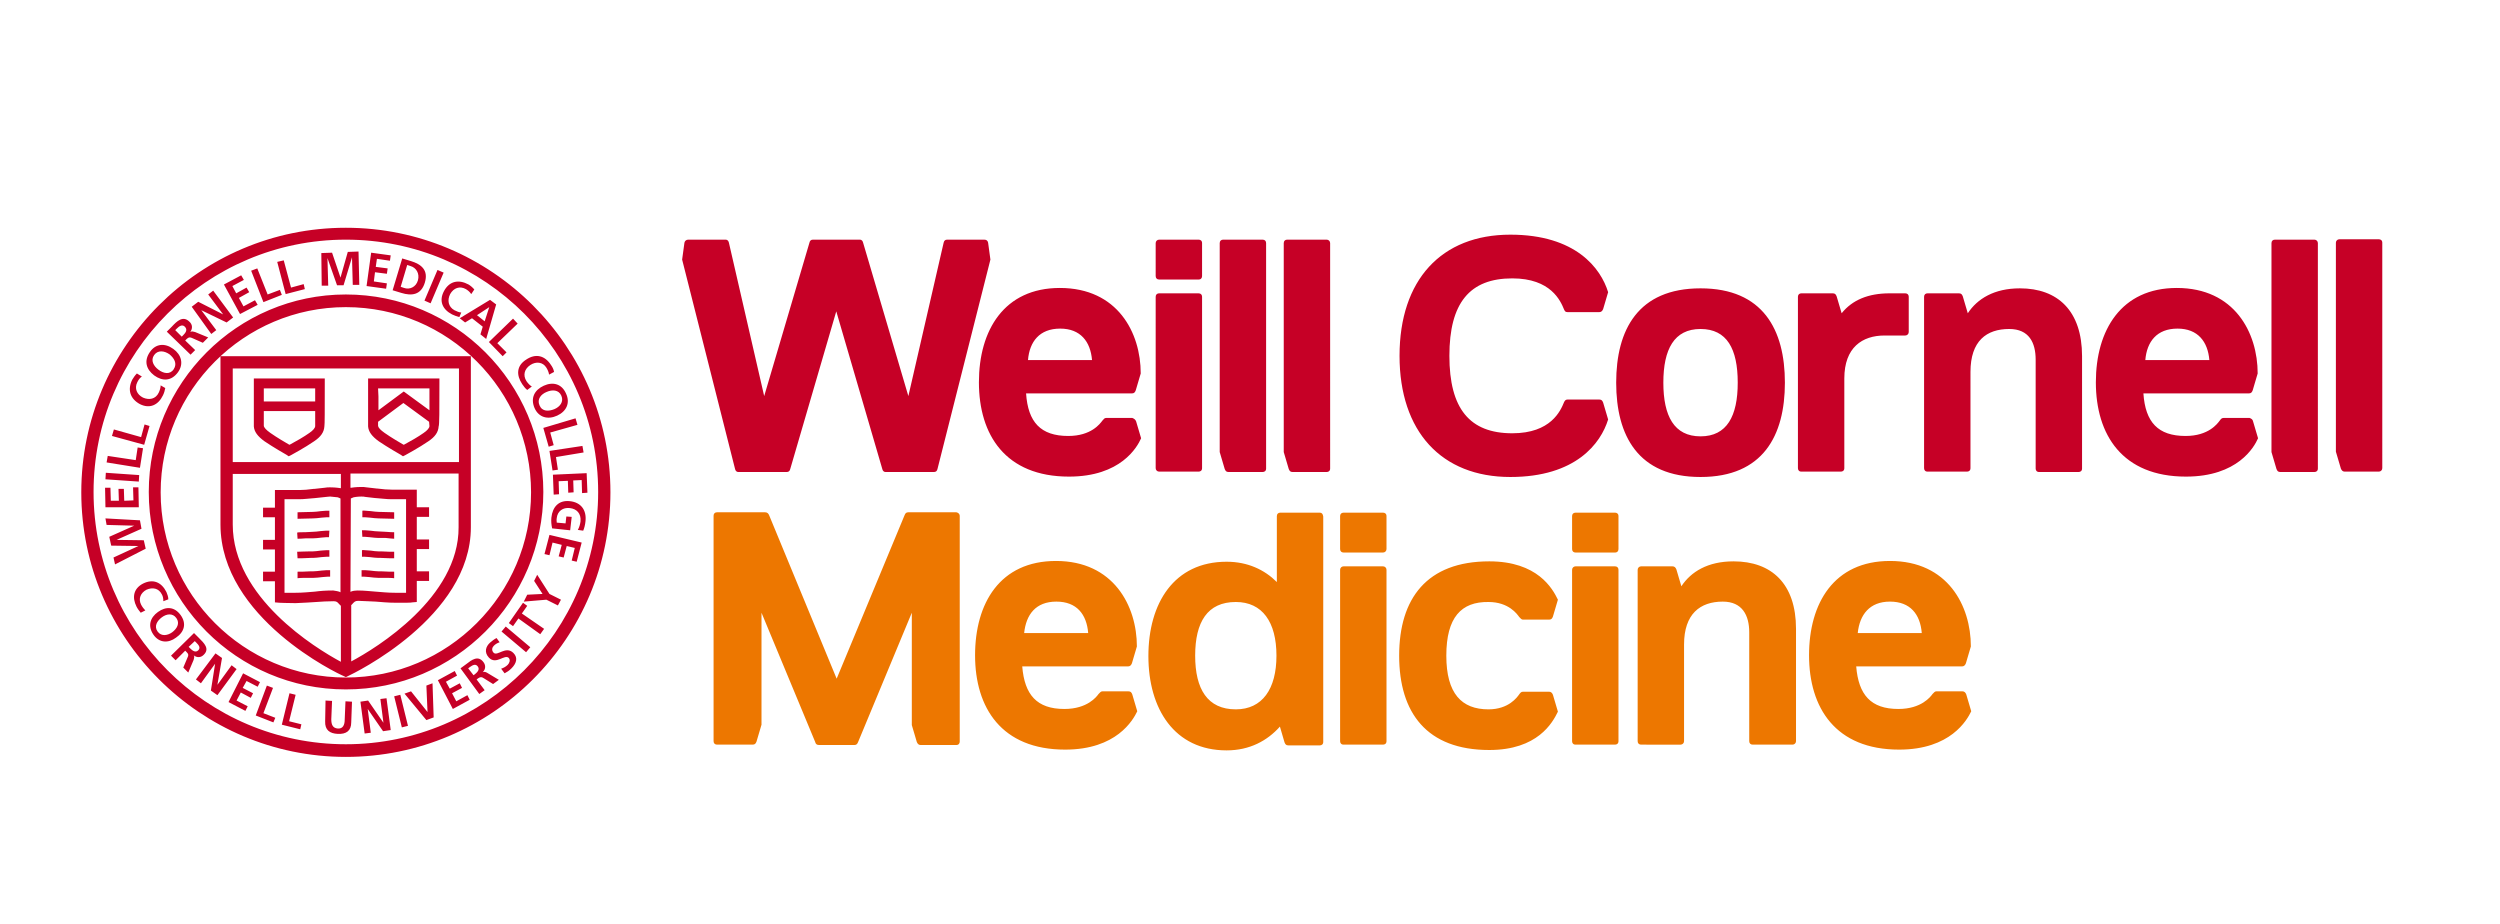
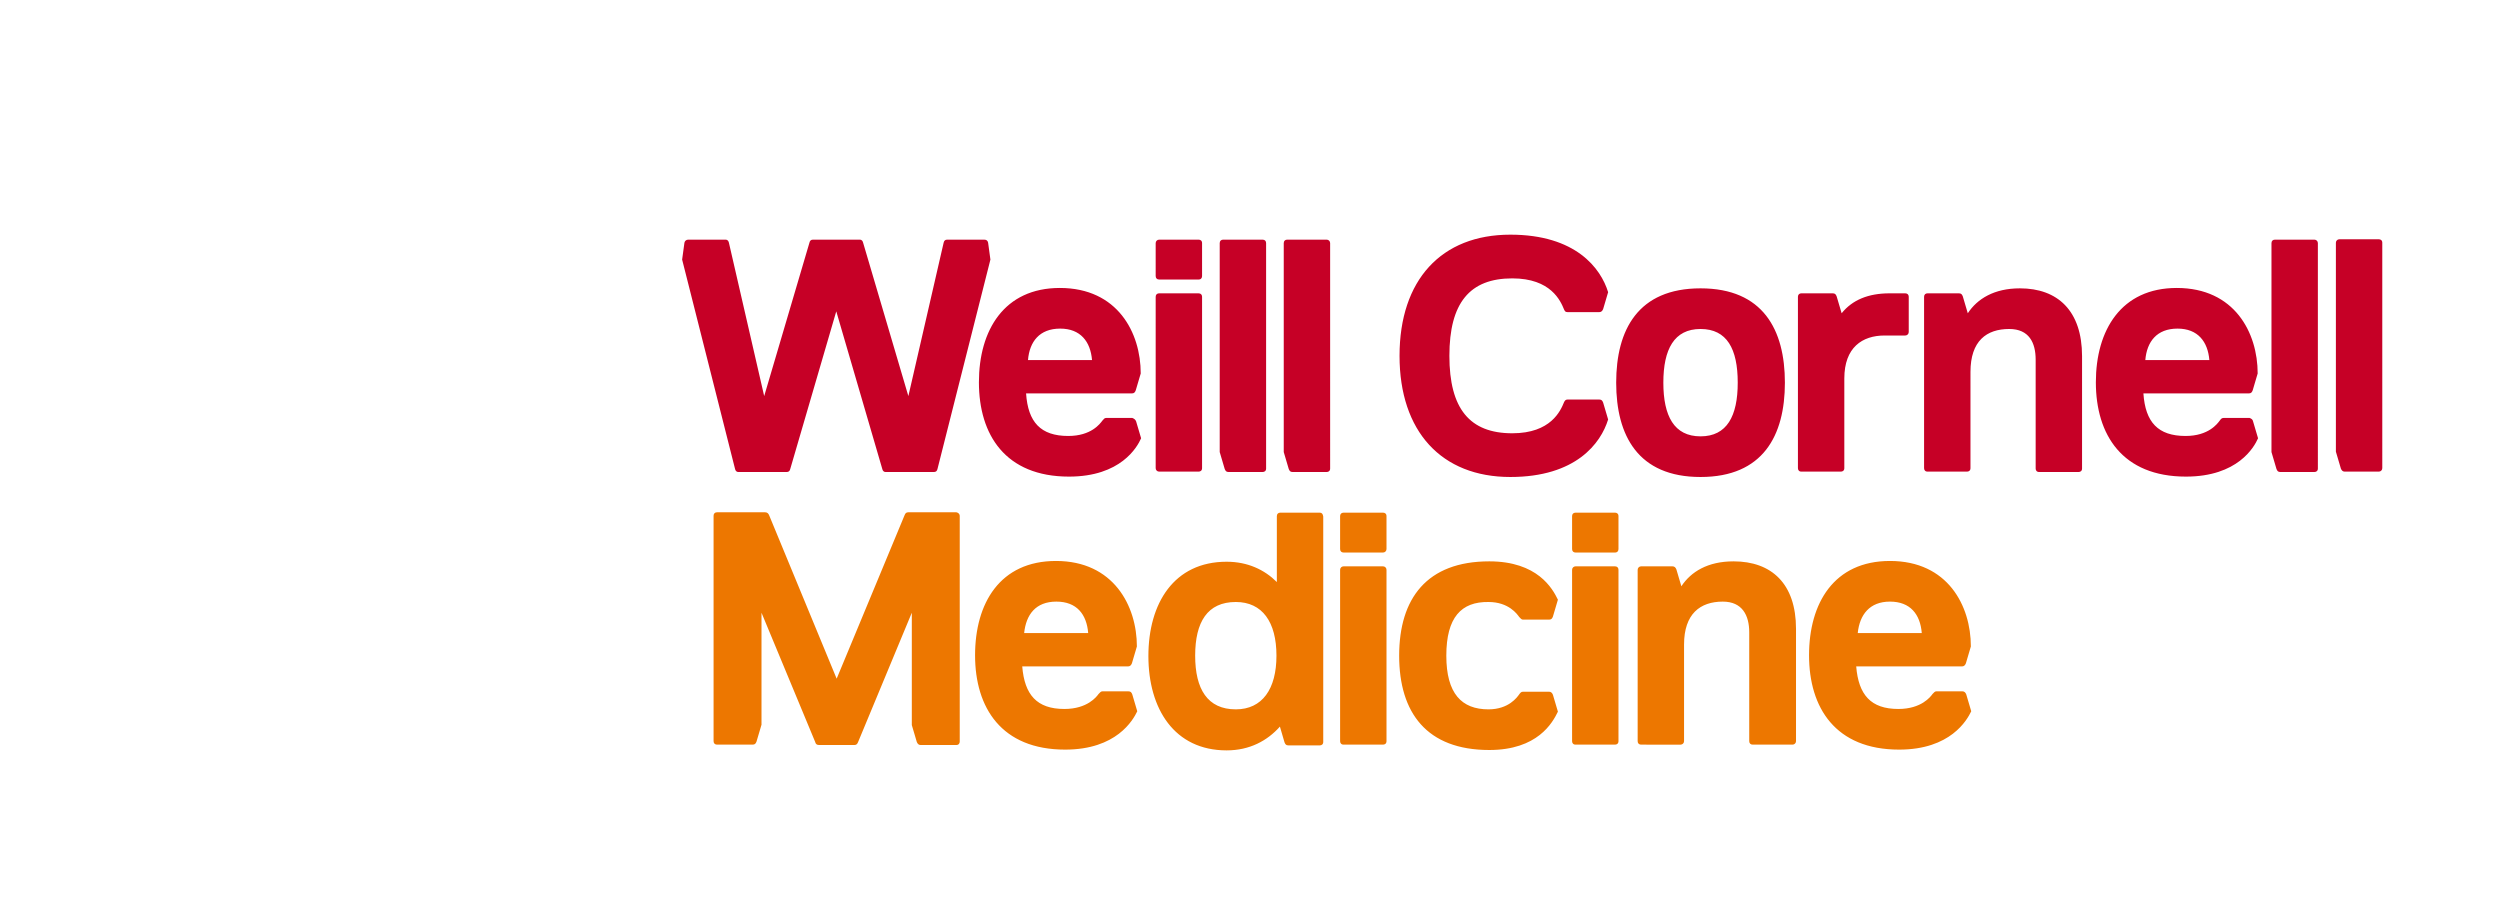
<svg xmlns="http://www.w3.org/2000/svg" id="layer" x="0px" y="0px" viewBox="0 0 652 241" style="enable-background:new 0 0 652 241;" xml:space="preserve">
  <style type="text/css">	.st0{fill:#ED7700;}	.st1{fill:#C60026;}</style>
  <g>
    <path class="st0" d="M511.8,180.3H505c-0.4,0-0.6,0.3-1,0.7c-0.5,0.7-2.9,3.9-8.9,3.9c-7.2,0-10.4-3.7-11-11.1h27.6  c0.5,0,0.8-0.3,1-0.8l1.3-4.4c0-10.6-6-22.3-21.1-22.3c-14.6,0-21.1,11-21.1,24.6c0,13.7,6.9,24.6,23.5,24.6  c13.4,0,17.7-7.7,18.8-10l-1.3-4.4C512.6,180.6,512.3,180.3,511.8,180.3 M492.9,156.9c5.3,0,7.9,3.3,8.3,8.2h-16.7  C485,160.3,487.6,156.9,492.9,156.9 M468.4,164v29.3c0,0.5-0.4,0.9-0.9,0.9h-10.4c-0.5,0-0.9-0.3-0.9-0.9v-28.4c0-4.4-1.8-8-6.9-8  c-5.9,0-10.1,3.2-10.1,11.2v8.5v16.7c0,0.5-0.4,0.9-0.9,0.9H428c-0.5,0-0.9-0.3-0.9-0.9v-44.7c0-0.5,0.4-0.9,0.9-0.9h8.2  c0.5,0,0.8,0.3,1,0.8l1.3,4.4c2.5-3.8,6.9-6.5,13.6-6.5C462,146.4,468.4,152.2,468.4,164 M410,134.6c0-0.5,0.3-0.9,0.9-0.9h10.3  c0.5,0,0.9,0.3,0.9,0.9v8.6c0,0.5-0.3,0.9-0.9,0.9h-10.3c-0.5,0-0.9-0.3-0.9-0.9V134.6z M410,193.3c0,0.5,0.3,0.9,0.9,0.9h10.3  c0.5,0,0.9-0.3,0.9-0.9v-44.7c0-0.5-0.3-0.9-0.9-0.9h-10.3c-0.5,0-0.9,0.4-0.9,0.9V193.3z M377.2,171c0,9.9,4,14,11,14  c5.3,0,7.5-3.2,8-3.9c0.3-0.4,0.5-0.7,1-0.7h6.8c0.5,0,0.8,0.3,1,0.8l1.3,4.4c-1.4,2.9-5.3,10-17.9,10c-16.3,0-23.5-9.7-23.5-24.6  s7.2-24.6,23.5-24.6c12.6,0,16.5,7.1,17.9,10l-1.3,4.4c-0.2,0.5-0.4,0.8-1,0.8h-6.8c-0.4,0-0.6-0.3-1-0.7c-0.5-0.7-2.7-3.9-8-3.9  C381.1,156.9,377.2,161,377.2,171 M349.5,134.6c0-0.5,0.3-0.9,0.9-0.9h10.3c0.5,0,0.9,0.3,0.9,0.9v8.6c0,0.5-0.4,0.9-0.9,0.9h-10.3  c-0.5,0-0.9-0.3-0.9-0.9V134.6z M349.5,193.3c0,0.5,0.3,0.9,0.9,0.9h10.3c0.5,0,0.9-0.3,0.9-0.9v-44.7c0-0.5-0.4-0.9-0.9-0.9h-10.3  c-0.5,0-0.9,0.4-0.9,0.9V193.3z M344.2,133.7h-10.3c-0.5,0-0.9,0.3-0.9,0.9v17.2c-3.2-3.2-7.6-5.3-13.1-5.3  c-13.7,0-20.4,10.8-20.4,24.6c0,13.8,6.8,24.6,20.4,24.6c6,0,10.6-2.5,13.9-6.2l1.2,4.1c0.2,0.5,0.4,0.8,1,0.8h8.2  c0.5,0,0.9-0.3,0.9-0.9v-58.8C345,134,344.7,133.7,344.2,133.7 M322.3,185c-7.4,0-10.6-5.3-10.6-14c0-8.8,3.2-14,10.6-14  c6.9,0,10.6,5.2,10.6,14l0,0C332.9,179.7,329.2,185,322.3,185 M294.3,180.3h-6.8c-0.4,0-0.6,0.3-1,0.7c-0.5,0.7-2.9,3.9-8.9,3.9  c-7.2,0-10.4-3.7-11-11.1h27.6c0.5,0,0.8-0.3,1-0.8l1.3-4.4c0-10.6-6.1-22.3-21.1-22.3c-14.6,0-21.1,11-21.1,24.6  c0,13.7,6.9,24.6,23.5,24.6c13.4,0,17.7-7.7,18.8-10l-1.3-4.4C295.1,180.6,294.9,180.3,294.3,180.3 M275.5,156.9  c5.3,0,7.9,3.3,8.3,8.2h-16.7C267.6,160.3,270.1,156.9,275.5,156.9 M250.3,134.6v58.8c0,0.5-0.3,0.9-0.9,0.9h-9.3  c-0.5,0-0.8-0.3-1-0.8l-1.3-4.4v-29.3l-14,33.7c-0.2,0.5-0.4,0.8-1,0.8h-4.6l0,0h-4.6c-0.6,0-0.9-0.3-1-0.8l-14-33.7V189l-1.3,4.4  c-0.2,0.5-0.4,0.8-1,0.8H187c-0.5,0-0.9-0.3-0.9-0.9v-58.8c0-0.5,0.3-0.9,0.9-0.9h7.9l0,0h4.6c0.6,0,0.9,0.3,1.1,0.8l17.6,42.6  l17.7-42.6c0.2-0.5,0.4-0.8,1-0.8h4.6h7.9C249.9,133.7,250.3,134,250.3,134.6" />
    <path class="st1" d="M621.3,122.1c0,0.5-0.4,0.9-0.9,0.9h-8.9c-0.5,0-0.8-0.3-1-0.8l-1.3-4.4V63.3c0-0.5,0.4-0.9,0.9-0.9h10.3  c0.5,0,0.9,0.3,0.9,0.9V122.1z M604.5,63.4c0-0.5-0.4-0.9-0.9-0.9h-10.3c-0.5,0-0.9,0.3-0.9,0.9v54.5l1.3,4.4  c0.2,0.5,0.4,0.8,1,0.8h8.9c0.5,0,0.9-0.3,0.9-0.9V63.4z M587.6,109.9l1.3,4.4c-1,2.3-5.3,10-18.8,10c-16.6,0-23.5-10.9-23.5-24.6  c0-13.6,6.6-24.6,21.1-24.6c15.1,0,21.1,11.7,21.1,22.3l-1.3,4.4c-0.2,0.5-0.4,0.8-1,0.8H559c0.5,7.5,3.8,11.1,11,11.1  c6,0,8.3-3.2,8.9-4c0.3-0.4,0.5-0.7,1-0.7h6.8C587.2,109.2,587.5,109.4,587.6,109.9 M559.5,93.9h16.7c-0.4-4.8-3-8.2-8.3-8.2  C562.5,85.7,559.9,89.1,559.5,93.9 M526.8,75.2c-6.7,0-11.1,2.7-13.6,6.5l-1.3-4.4c-0.2-0.5-0.4-0.8-1-0.8h-8.2  c-0.5,0-0.9,0.3-0.9,0.9v44.7c0,0.5,0.3,0.9,0.9,0.9H513c0.5,0,0.9-0.3,0.9-0.9v-16.7V97c0-8.1,4.2-11.2,10.1-11.2  c5.2,0,6.9,3.6,6.9,8v28.4c0,0.5,0.3,0.9,0.9,0.9h10.3c0.5,0,0.9-0.3,0.9-0.9V92.9C543,81,536.6,75.2,526.8,75.2 M496.9,76.5h-4.1  c-5.5,0-9.7,1.7-12.5,5.2l-1.3-4.4c-0.2-0.5-0.4-0.8-1-0.8h-8.2c-0.5,0-0.9,0.3-0.9,0.9v44.7c0,0.5,0.3,0.9,0.9,0.9h10.3  c0.5,0,0.9-0.3,0.9-0.9v-15.3v-8.1c0-8.1,4.7-11.2,10.5-11.2h5.4c0.5,0,0.9-0.4,0.9-0.9v-9.2C497.8,76.9,497.5,76.5,496.9,76.5   M465.5,99.8c0,13.8-5.7,24.6-22,24.6s-22-10.8-22-24.6c0-13.8,5.7-24.6,22-24.6C459.8,75.2,465.5,86,465.5,99.8 M453.2,99.8  c0-8.8-2.8-14-9.7-14c-6.9,0-9.7,5.3-9.7,14s2.8,14,9.7,14C450.4,113.8,453.2,108.5,453.2,99.8 M365,92.8  c0,19.7,10.9,31.6,28.9,31.6c17.1,0,23.6-8.8,25.5-15l-1.3-4.4c-0.2-0.5-0.4-0.8-1-0.8h-8.3c-0.5,0-0.7,0.3-0.9,0.7  c-0.9,2.2-3.4,8.1-13.5,8.1c-11.1,0-16.4-6.4-16.4-20.2s5.3-20.2,16.4-20.2c10.1,0,12.6,5.9,13.5,8.1c0.2,0.4,0.3,0.7,0.9,0.7h8.3  c0.5,0,0.8-0.3,1-0.8l1.3-4.4c-1.9-6.2-8.4-15-25.5-15C375.9,61.2,365,73,365,92.8 M346.9,63.4c0-0.5-0.4-0.9-0.9-0.9h-10.3  c-0.5,0-0.9,0.3-0.9,0.9v54.5l1.3,4.4c0.2,0.5,0.4,0.8,1,0.8h8.9c0.5,0,0.9-0.3,0.9-0.9V63.4z M330.2,63.4c0-0.5-0.3-0.9-0.9-0.9  H319c-0.5,0-0.9,0.3-0.9,0.9v54.5l1.3,4.4c0.2,0.5,0.4,0.8,1,0.8h8.9c0.5,0,0.9-0.3,0.9-0.9V63.4z M301.4,122.1  c0,0.5,0.4,0.9,0.9,0.9h10.3c0.5,0,0.9-0.3,0.9-0.9V77.4c0-0.5-0.3-0.9-0.9-0.9h-10.3c-0.5,0-0.9,0.3-0.9,0.9V122.1z M301.4,63.4  c0-0.5,0.4-0.9,0.9-0.9h10.3c0.5,0,0.9,0.3,0.9,0.9V72c0,0.5-0.3,0.9-0.9,0.9h-10.3c-0.5,0-0.9-0.3-0.9-0.9V63.4z M296.3,109.9  l1.3,4.4c-1,2.3-5.3,10-18.8,10c-16.6,0-23.5-10.9-23.5-24.6c0-13.6,6.6-24.6,21.1-24.6c15.1,0,21.1,11.7,21.1,22.3l-1.3,4.4  c-0.2,0.5-0.4,0.8-1,0.8h-27.6c0.5,7.5,3.8,11.1,11,11.1c6,0,8.3-3.2,8.9-4c0.4-0.4,0.5-0.7,1-0.7h6.8  C295.8,109.2,296.1,109.4,296.3,109.9 M268.1,93.9h16.7c-0.4-4.8-3-8.2-8.3-8.2C271.1,85.7,268.5,89.1,268.1,93.9 M257.7,63.3  c-0.1-0.5-0.4-0.8-1-0.8H247c-0.5,0-0.8,0.3-0.9,0.8l-9.2,40l-11.8-40c-0.1-0.4-0.3-0.8-0.9-0.8h-6.1H212c-0.5,0-0.8,0.3-0.9,0.8  l-11.8,40l-9.2-40c-0.1-0.4-0.3-0.8-0.9-0.8h-9.7c-0.5,0-0.9,0.3-1,0.8l-0.6,4.4l13.8,54.6c0.1,0.4,0.3,0.8,0.9,0.8h12.6  c0.5,0,0.8-0.3,0.9-0.8l12-41.1l12,41.1c0.1,0.4,0.3,0.8,0.9,0.8h12.6c0.5,0,0.8-0.3,0.9-0.8l13.8-54.6L257.7,63.3z" />
-     <path class="st1" d="M77.6,150.8v-1.7c0.5,0,2.1,0,3.4-0.1h0.7c0.6,0,1.3-0.1,2.2-0.2l1.3-0.1c0.3,0,0.6,0,0.9,0v1.7  c-0.2,0-0.4,0-0.7,0l-1.3,0.1c-0.9,0.1-1.6,0.2-2.3,0.2h-0.7C79.7,150.7,78.1,150.7,77.6,150.8 M77.6,145.6c0.5,0,2.1,0,3.4-0.1  h0.6c0.6,0,1.4-0.1,2.2-0.2c0.4,0,0.9-0.1,1.4-0.1c0.2,0,0.5,0,0.7,0v-1.7c-0.3,0-0.6,0-0.9,0c-0.5,0-1,0.1-1.4,0.1  c-0.8,0.1-1.4,0.2-2,0.2h-0.7c-1.3,0-2.8,0.1-3.4,0.1L77.6,145.6 M77.6,140.5c0.3,0,1.2,0,2.1-0.1h1.9c0.7,0,1.4-0.1,2.3-0.2  l1.2-0.1c0.2,0,0.5,0,0.7,0l0.1-1.7c-0.3,0-0.6,0-0.9,0l-1.3,0.1c-0.8,0.1-1.6,0.2-2.2,0.2l-1.9,0.1c-0.9,0-1.8,0-2.1,0.1  L77.6,140.5 M81.6,135.2c0.7,0,1.4-0.1,2.3-0.2l1.3-0.1c0.2,0,0.5,0,0.7,0v-1.7c-0.3,0-0.6,0-0.9,0l-1.3,0.1  c-0.8,0.1-1.5,0.2-2.1,0.2l-4,0.1v1.7L81.6,135.2z M102.8,150.8v-1.7c-0.5,0-2.1,0-3.4-0.1h-0.7c-0.6,0-1.3-0.1-2.2-0.2l-1.3-0.1  c-0.3,0-0.6,0-0.9,0v1.7c0.2,0,0.4,0,0.7,0l1.3,0.1c0.9,0.1,1.6,0.2,2.3,0.2h0.7C100.7,150.7,102.3,150.7,102.8,150.8 M102.8,145.6  v-1.7c-0.5,0-2.1,0-3.4-0.1h-0.7c-0.6,0-1.3-0.1-2-0.2c-0.5,0-0.9-0.1-1.4-0.1c-0.3,0-0.6-0.1-0.9,0v1.7c0.2,0,0.4,0,0.7,0  c0.5,0,1,0.1,1.4,0.1c0.8,0.1,1.6,0.2,2.2,0.2h0.6C100.7,145.6,102.3,145.6,102.8,145.6 M102.8,140.5v-1.7c-0.3,0-1.2,0-2.1-0.1  l-1.9-0.1c-0.6,0-1.4-0.1-2.2-0.2l-1.3-0.1c-0.3,0-0.6,0-0.9,0l0.1,1.7c0.2,0,0.4,0,0.7,0l1.2,0.1c0.9,0.1,1.7,0.2,2.3,0.2h1.9  C101.6,140.4,102.4,140.5,102.8,140.5 M102.8,135.3v-1.7l-4-0.1c-0.6,0-1.3-0.1-2.1-0.2l-1.3-0.1c-0.3,0-0.6-0.1-0.9,0v1.7  c0.2,0,0.4,0,0.7,0l1.3,0.1c0.9,0.1,1.6,0.2,2.3,0.2L102.8,135.3z M114.6,100v-1.3H96v1.3c0,3.3,0,10.9,0,11.2  c0.1,1.4,1,2.6,2.8,3.9c2.2,1.5,5.5,3.4,5.7,3.5l0.6,0.4l0.6-0.3c0,0,3.7-2,6-3.6c1.8-1.2,2.6-2.4,2.7-3.9  C114.6,110.9,114.6,106.9,114.6,100 M98.6,101.3H112v2v3.7l-6.7-4.9l0,0l0,0l-6.6,4.9v-3.6L98.6,101.3L98.6,101.3z M112,111.1  c0,0.5-0.5,1.1-1.5,1.8c-1.4,1-3.5,2.2-5,3l-0.2,0.1l-0.2-0.1c-0.7-0.4-3.1-1.8-4.8-3c-1-0.7-1.6-1.3-1.7-1.8l0,0V110l6.6-4.9  l6.7,4.9L112,111.1L112,111.1z M84.7,100v-1.3H66.2v1.3c0,3.3,0,10.9,0,11.2c0.1,1.4,1,2.6,2.8,3.9c2.2,1.5,5.5,3.4,5.7,3.5  l0.6,0.4l0.6-0.3c0,0,3.7-2,6-3.6c1.8-1.2,2.6-2.4,2.7-3.9C84.7,110.9,84.7,106.9,84.7,100 M82.2,101.3v3.4H68.8v-3.4H82.2z   M82.2,111.1c0,0.5-0.5,1.1-1.5,1.8c-1.4,1-3.5,2.2-5,3l-0.2,0.1l-0.2-0.1c-0.7-0.4-3.1-1.8-4.8-3c-1-0.7-1.7-1.4-1.7-1.9  c0-0.2,0-1.5,0-3.2v-0.6h13.4v0.1C82.2,108.6,82.2,110.8,82.2,111.1 M122.9,92.9H57.5v43.9c0,24.4,30.8,39,32.1,39.5l0.6,0.3  l0.6-0.3c1.3-0.6,32-15.3,32-38.8V92.9H122.9z M60.7,96.1h59v24.4h-59V96.1z M88.1,129.7c0.3,0.1,0.5,0.2,0.7,0.3v24.5l-0.1-0.1  c-0.5-0.2-1.1-0.3-1.8-0.4c-1.9,0-3.3,0.1-4.8,0.3c-1.5,0.1-3,0.3-5.2,0.3c-0.5,0-0.9,0-1.3,0s-0.8,0-1.1,0h-0.3v-24.4h0.9  c0.8,0,1.8,0,3,0s2.6-0.2,4.1-0.3c0.8-0.1,1.7-0.2,2.8-0.3c0.3,0,0.7-0.1,1.1-0.1C87.2,129.6,88,129.7,88.1,129.7v0.1V129.7z   M91.5,130c0.2-0.1,0.5-0.2,0.7-0.3c0,0,0.9-0.2,2-0.2c0.4,0,0.8,0,1.1,0.1c0.9,0.1,1.8,0.2,2.6,0.3H98c1.5,0.1,2.8,0.3,4.1,0.3  c1.1,0,2.1,0,2.9,0h0.4c0.1,0,0.2,0,0.2,0h0.3v24.4h-0.3c-0.3,0-0.7,0-1.1,0c-0.4,0-0.9,0-1.3,0c-2.2,0-3.7-0.2-5.2-0.3  c-1.5-0.1-2.9-0.3-4.8-0.3l0,0c-0.6,0-1.2,0.1-1.7,0.3l-0.1,0.1L91.5,130L91.5,130z M60.7,136.8v-13.2h28.2v3.7h-0.2  c0,0-1.1-0.2-2.6-0.2c-0.5,0-0.9,0-1.4,0.1c-1,0.1-1.8,0.2-2.7,0.3h-0.2c-1.4,0.2-2.7,0.3-3.7,0.3s-1.9,0-2.7,0h-0.8l0,0  c-0.6,0-1.2,0-1.7,0h-1.2v4.6h-3.1v2.5h3.1v5.9h-3.1v2.5h3.1v5.8h-3.1v2.5h3.1v5.5l1.2,0.1c0.2,0,1.9,0.1,4.2,0.1  c2.3-0.1,4-0.2,5.4-0.3c1.5-0.1,2.8-0.2,4.5-0.2c0.7,0,1,0.2,1.4,0.7c0.1,0.1,0.3,0.3,0.5,0.5v14.6C82.2,169,60.7,155.8,60.7,136.8   M91.6,172.5v-14.7c0.1-0.1,0.3-0.2,0.4-0.4c0.4-0.4,0.6-0.7,1.4-0.7c1.8,0.1,3.1,0.1,4.6,0.2c1.4,0.1,3.1,0.3,5.4,0.3  c2.2,0,4,0,4.1-0.1l1.2-0.1v-5.5h3.2V149h-3.2v-5.8h3.2v-2.5h-3.2v-5.9h3.2v-2.5h-3.2v-4.6h-1.3c-0.5,0-1,0-1.7,0h-0.4  c-0.9,0-1.9,0-3.1,0c-1.1,0-2.3-0.1-3.9-0.3h-0.1c-0.8-0.1-1.7-0.2-2.6-0.3c-0.5-0.1-0.9-0.1-1.4-0.1c-1.5,0-2.6,0.2-2.6,0.2h-0.1  h-0.1v-3.7h28.2v14C119.7,155.8,98.2,169,91.6,172.5 M90.2,179.8c-28.4,0-51.4-23.1-51.4-51.5s23.1-51.5,51.4-51.5  c28.4,0,51.5,23.1,51.5,51.5C141.7,156.7,118.6,179.8,90.2,179.8 M90.2,80.1c-26.6,0-48.3,21.7-48.3,48.3s21.7,48.3,48.3,48.3  s48.3-21.7,48.3-48.3S116.9,80.1,90.2,80.1 M36.7,159.8c-0.4-0.5-0.8-1-1.1-1.6c-1.2-2.4-0.8-4.7,1.7-6c2.6-1.3,4.8-0.4,6.1,2.2  c0.2,0.5,0.5,1.2,0.5,1.9l-1.3,0.5c0-0.7-0.1-1.3-0.4-1.8c-0.8-1.6-2.4-1.9-4-1.2c-1.5,0.8-2.2,2.3-1.4,3.9  c0.3,0.6,0.8,1.2,1.1,1.5L36.7,159.8z M47.1,160.4c-1.6-2.2-3.8-2.3-5.9-0.8s-2.7,3.7-1.2,5.9c1.5,2.2,3.9,2.3,5.9,0.8  C48.1,164.8,48.7,162.6,47.1,160.4 M41.1,164.7c-1-1.4-0.1-2.8,1.1-3.7c1.2-0.9,2.8-1.2,3.8,0.2c1,1.4,0.1,2.8-1.1,3.7  C43.8,165.7,42.1,166.1,41.1,164.7 M44.6,171l1.2,1.2l2.5-2.5l0.4,0.4c0.5,0.5,0.5,0.8,0.2,1.4l-1.1,2.6l1.3,1.3l1.4-3.3  c0.1-0.4,0.3-0.9,0-1.2l0,0c0.9,0.7,1.9,0.6,2.6-0.1c1.7-1.6,0.1-3.1-1.2-4.4l-1.3-1.3L44.6,171z M50.8,167.2l0.4,0.4  c0.6,0.6,1.2,1.3,0.5,2s-1.5,0.1-2.1-0.5l-0.4-0.4L50.8,167.2z M51.1,177.2l1.3,1l3.7-5.1l0,0l-1.1,7l1.7,1.2l5-6.8l-1.3-1  l-3.7,5.1l0,0l1.2-7l-1.7-1.2L51.1,177.2z M59.6,183.1l4.4,2.3l0.6-1.2l-2.9-1.5l1.1-2.1l2.6,1.4l0.6-1.2l-2.7-1.4l1-1.8l2.9,1.5  l0.6-1.2l-4.4-2.3L59.6,183.1z M66.7,186.6l4.6,1.8l0.5-1.2l-3.1-1.2l2.5-6.6l-1.6-0.6L66.7,186.6z M73.5,189l4.8,1.2l0.3-1.3  l-3.2-0.8l1.7-6.9l-1.6-0.4L73.5,189z M84.8,188.1c-0.1,2.3,1.2,3.2,3.3,3.3c2.2,0.1,3.5-0.8,3.5-3l0.2-5.4l-1.7-0.1l-0.2,4.8  c0,1.4-0.5,2.4-1.8,2.3s-1.7-1-1.7-2.4l0.2-4.8l-1.7-0.1L84.8,188.1z M95.1,191.3l1.6-0.2l-0.8-6.2l0,0l4,5.8l2-0.3l-1.1-8.3  l-1.6,0.2l0.8,6.2l0,0l-4-5.8l-2,0.3L95.1,191.3z M104.8,189.7l1.6-0.4l-2-8.1l-1.6,0.4L104.8,189.7z M111.2,187.8l1.9-0.7  l-0.3-8.9l-1.6,0.6l0.3,6.9l0,0l-4.3-5.4l-1.7,0.6L111.2,187.8z M118.1,184.9l4.4-2.4l-0.6-1.2l-2.9,1.6l-1.1-2.1l2.6-1.4l-0.6-1.2  l-2.6,1.4l-1-1.8l2.9-1.6l-0.6-1.2l-4.4,2.4L118.1,184.9z M125,181l1.4-1l-2.1-2.8l0.4-0.3c0.6-0.4,0.9-0.4,1.5,0l2.4,1.5l1.5-1.1  l-3-1.8c-0.3-0.2-0.8-0.4-1.2-0.2l0,0c0.8-0.8,0.8-1.8,0.2-2.6c-1.4-1.9-3.1-0.6-4.5,0.5l-1.5,1.1L125,181z M122.1,174.3l0.4-0.3  c0.7-0.5,1.5-1,2.1-0.2s-0.1,1.5-0.7,2l-0.4,0.3L122.1,174.3z M129.5,166.4c-0.6,0.3-1.1,0.7-1.7,1.2c-1.1,1-1.6,2.5-0.3,3.9  c1.9,2,4.1-1,5.2,0.1c0.5,0.6,0.1,1.4-0.3,1.8c-0.5,0.5-1.1,0.8-1.7,1l0.9,1.2c0.7-0.4,1.1-0.6,1.8-1.3c1.2-1.2,1.8-2.7,0.5-4  c-2-2-4.2,1-5.2-0.1c-0.6-0.7-0.3-1.4,0.1-1.8c0.4-0.4,0.9-0.7,1.5-0.9L129.5,166.4z M137.2,170.1l1.1-1.3l-6.4-5.4l-1.1,1.3  L137.2,170.1z M140.9,165.4l1-1.4l-5.8-4l1.4-2l-1.1-0.8l-3.7,5.3l1.1,0.8l1.4-2L140.9,165.4z M145.5,157.9l0.8-1.5l-3-1.5l-3.2-5  l-0.8,1.6l2.2,3.4l-4,0.2l-0.9,1.8l5.9-0.5L145.5,157.9z M38,143.1l-0.5-2.2l-7.1-0.1l0,0l6.5-2.9l-0.4-2.2l-9-0.5l0.3,1.7l7.2,0.2  l0,0l-6.5,2.9l0.5,2.3l7.1,0.1l0,0l-6.5,3l0.4,1.8L38,143.1z M36.2,132.3l-0.1-5.2h-1.4l0.1,3.4l-2.4,0.1l-0.1-3.1h-1.4l0.1,3.1  h-2.1l-0.1-3.4h-1.4l0.1,5.1H36.2z M27.5,125l8.7,0.6l0.1-1.7l-8.7-0.6L27.5,125z M36.5,122l0.8-5.1l-1.4-0.2l-0.5,3.3l-7.3-1.1  l-0.3,1.7L36.5,122z M37.6,116l1.4-4.9l-1.3-0.4l-0.9,3.3l-7.1-2l-0.5,1.7L37.6,116z M41.9,100.5c0,0.5-0.2,1.3-0.5,1.9  c-0.8,1.7-2.5,2-4.1,1.3c-1.6-0.8-2.3-2.4-1.5-4c0.3-0.6,0.6-1.1,1.2-1.5l-1.3-0.8c-0.5,0.5-0.9,1.1-1.2,1.6c-1.3,2.6-0.6,5,2,6.4  c2.6,1.3,4.8,0.2,6-2.3c0.3-0.6,0.5-1.3,0.6-1.9L41.9,100.5z M39.1,91.8c-1.6,2.3-1,4.5,1.1,6.1c2.2,1.6,4.5,1.5,6.2-0.8  c1.6-2.2,0.9-4.6-1.2-6.1C43,89.4,40.6,89.6,39.1,91.8 M45.3,96.3c-1,1.5-2.7,1.1-4,0.1c-1.2-0.9-2.1-2.4-1.1-3.8  c1-1.4,2.7-1.1,4-0.2C45.4,93.4,46.3,94.8,45.3,96.3 M49.7,92.5l1.2-1.2l-2.6-2.5l0.4-0.4c0.5-0.5,0.9-0.5,1.5-0.2l2.7,1.2l1.4-1.4  l-3.4-1.4c-0.4-0.1-0.9-0.3-1.3,0l0,0c0.7-0.9,0.6-2-0.2-2.7c-1.7-1.7-3.3-0.1-4.6,1.3l-1.3,1.3L49.7,92.5z M45.7,86.1l0.4-0.4  c0.6-0.6,1.4-1.2,2.1-0.5c0.8,0.8,0.2,1.6-0.4,2.2l-0.4,0.4L45.7,86.1z M55.1,87.1l1.3-1l-3.9-5.2l0,0l6.6,3.2l1.7-1.3l-5.2-7  l-1.3,1l3.9,5.2l0,0l-6.5-3.3L50,80L55.1,87.1z M62.6,81.9l4.6-2.4l-0.7-1.2l-3,1.6l-1.2-2.2l2.7-1.5L64.3,75l-2.7,1.5l-1-1.9  l3-1.6l-0.7-1.2l-4.5,2.4L62.6,81.9z M68.7,78.8l4.8-1.9L73,75.6l-3.2,1.2L67.1,70l-1.6,0.6L68.7,78.8z M74.5,76.7l5-1.3l-0.3-1.3  L75.9,75L74,67.9l-1.7,0.4L74.5,76.7z M83.9,74.5h1.7l-0.2-7.2l0,0l2.5,7.1h1.7l2.2-7.3l0,0l0.2,7.2h1.7l-0.2-8.7l-2.8,0.1  l-1.9,6.7l0,0l-2.2-6.5L83.8,66L83.9,74.5z M95.6,74.6l5.1,0.7l0.2-1.4l-3.4-0.5l0.3-2.4l3.1,0.4l0.2-1.4L98,69.6l0.3-2.1l3.4,0.5  l0.2-1.4l-5.1-0.7L95.6,74.6z M102.4,75.7l2.3,0.7c2.6,0.8,5.1,0.6,6.1-2.7s-1-4.8-3.6-5.6l-2.3-0.7L102.4,75.7z M106.2,69.1  l0.9,0.3c1.4,0.4,2.4,1.9,1.9,3.7s-2.2,2.5-3.6,2l-0.9-0.3L106.2,69.1z M110.7,78.4l1.6,0.7l3.4-8l-1.6-0.7L110.7,78.4z   M120.3,81.5c-0.5,0-1.2-0.3-1.8-0.6c-1.6-0.9-1.9-2.6-1.1-4.2c0.9-1.6,2.5-2.2,4.1-1.3c0.5,0.3,1,0.7,1.4,1.3l0.8-1.2  c-0.4-0.5-1-1-1.5-1.3c-2.6-1.4-5-0.9-6.4,1.7c-1.4,2.6-0.4,4.8,2.1,6.1c0.6,0.3,1.2,0.5,1.9,0.7L120.3,81.5z M119.9,83l1.4,1.1  l1.8-1.1l2.8,2.2l-0.6,2l1.5,1.2l2.6-9l-1.6-1.2L119.9,83z M126.4,83.8l-2-1.6l3.2-2.1l0,0L126.4,83.8z M127.5,89.2l3.6,3.7l1-1  l-2.4-2.4l5.3-5.1l-1.2-1.3L127.5,89.2z M138.7,100.8c-0.4-0.2-1-0.8-1.4-1.4c-1-1.6-0.5-3.2,1-4.2s3.3-0.8,4.2,0.7  c0.3,0.5,0.6,1.1,0.7,1.8l1.3-0.7c-0.1-0.7-0.5-1.4-0.8-1.8c-1.6-2.5-4-3.1-6.5-1.4c-2.5,1.6-2.6,4-1,6.4c0.4,0.6,0.8,1.1,1.3,1.5  L138.7,100.8z M147.6,102.6c-1.1-2.5-3.4-3.1-5.8-2c-2.4,1.1-3.5,3.2-2.4,5.8c1.1,2.5,3.5,3.1,5.9,2  C147.7,107.3,148.8,105.1,147.6,102.6 M140.7,105.7c-0.7-1.6,0.4-2.9,1.9-3.5c1.4-0.6,3.1-0.6,3.8,1c0.7,1.6-0.4,2.9-1.8,3.5  C143.1,107.3,141.4,107.4,140.7,105.7 M141.7,111.6l1.4,4.9l1.3-0.4l-0.9-3.3l7.1-2l-0.5-1.7L141.7,111.6z M143.3,117.6l0.8,5.1  l1.4-0.2l-0.5-3.3l7.2-1.2l-0.3-1.7L143.3,117.6z M144.2,123.8l0.2,5.2l1.4-0.1l-0.1-3.4l2.4-0.1l0.1,3.1l1.4-0.1l-0.1-3.1l2.2-0.1  l0.1,3.4l1.4-0.1l-0.2-5.1L144.2,123.8z M152.1,138.4c0.3-0.7,0.5-1.5,0.6-2.5c0.3-2.9-1.2-4.9-4.1-5.2c-2.9-0.3-4.5,1.5-4.8,4.3  c-0.1,0.9,0,1.9,0.2,2.8l4.7,0.5l0.4-3.5l-1.4-0.1l-0.2,1.8l-2.3-0.2c0-0.3-0.1-0.7,0-1.2c0.2-1.8,1.6-2.8,3.4-2.6  c1.8,0.2,3,1.4,2.8,3.5c-0.1,0.7-0.3,1.5-0.7,2.2L152.1,138.4z M143.3,139.5l-1.3,5l1.3,0.3l0.8-3.3l2.4,0.6l-0.8,3l1.3,0.3l0.8-3  l2.1,0.5l-0.8,3.3l1.3,0.3l1.3-5L143.3,139.5z M90.2,197.4c-38,0-69-31-69-69s30.9-69,69-69c38,0,69,30.9,69,69  S128.3,197.4,90.2,197.4 M90.2,62.5c-36.3,0-65.8,29.5-65.8,65.8s29.5,65.8,65.8,65.8s65.8-29.5,65.8-65.8S126.5,62.5,90.2,62.5" />
  </g>
</svg>